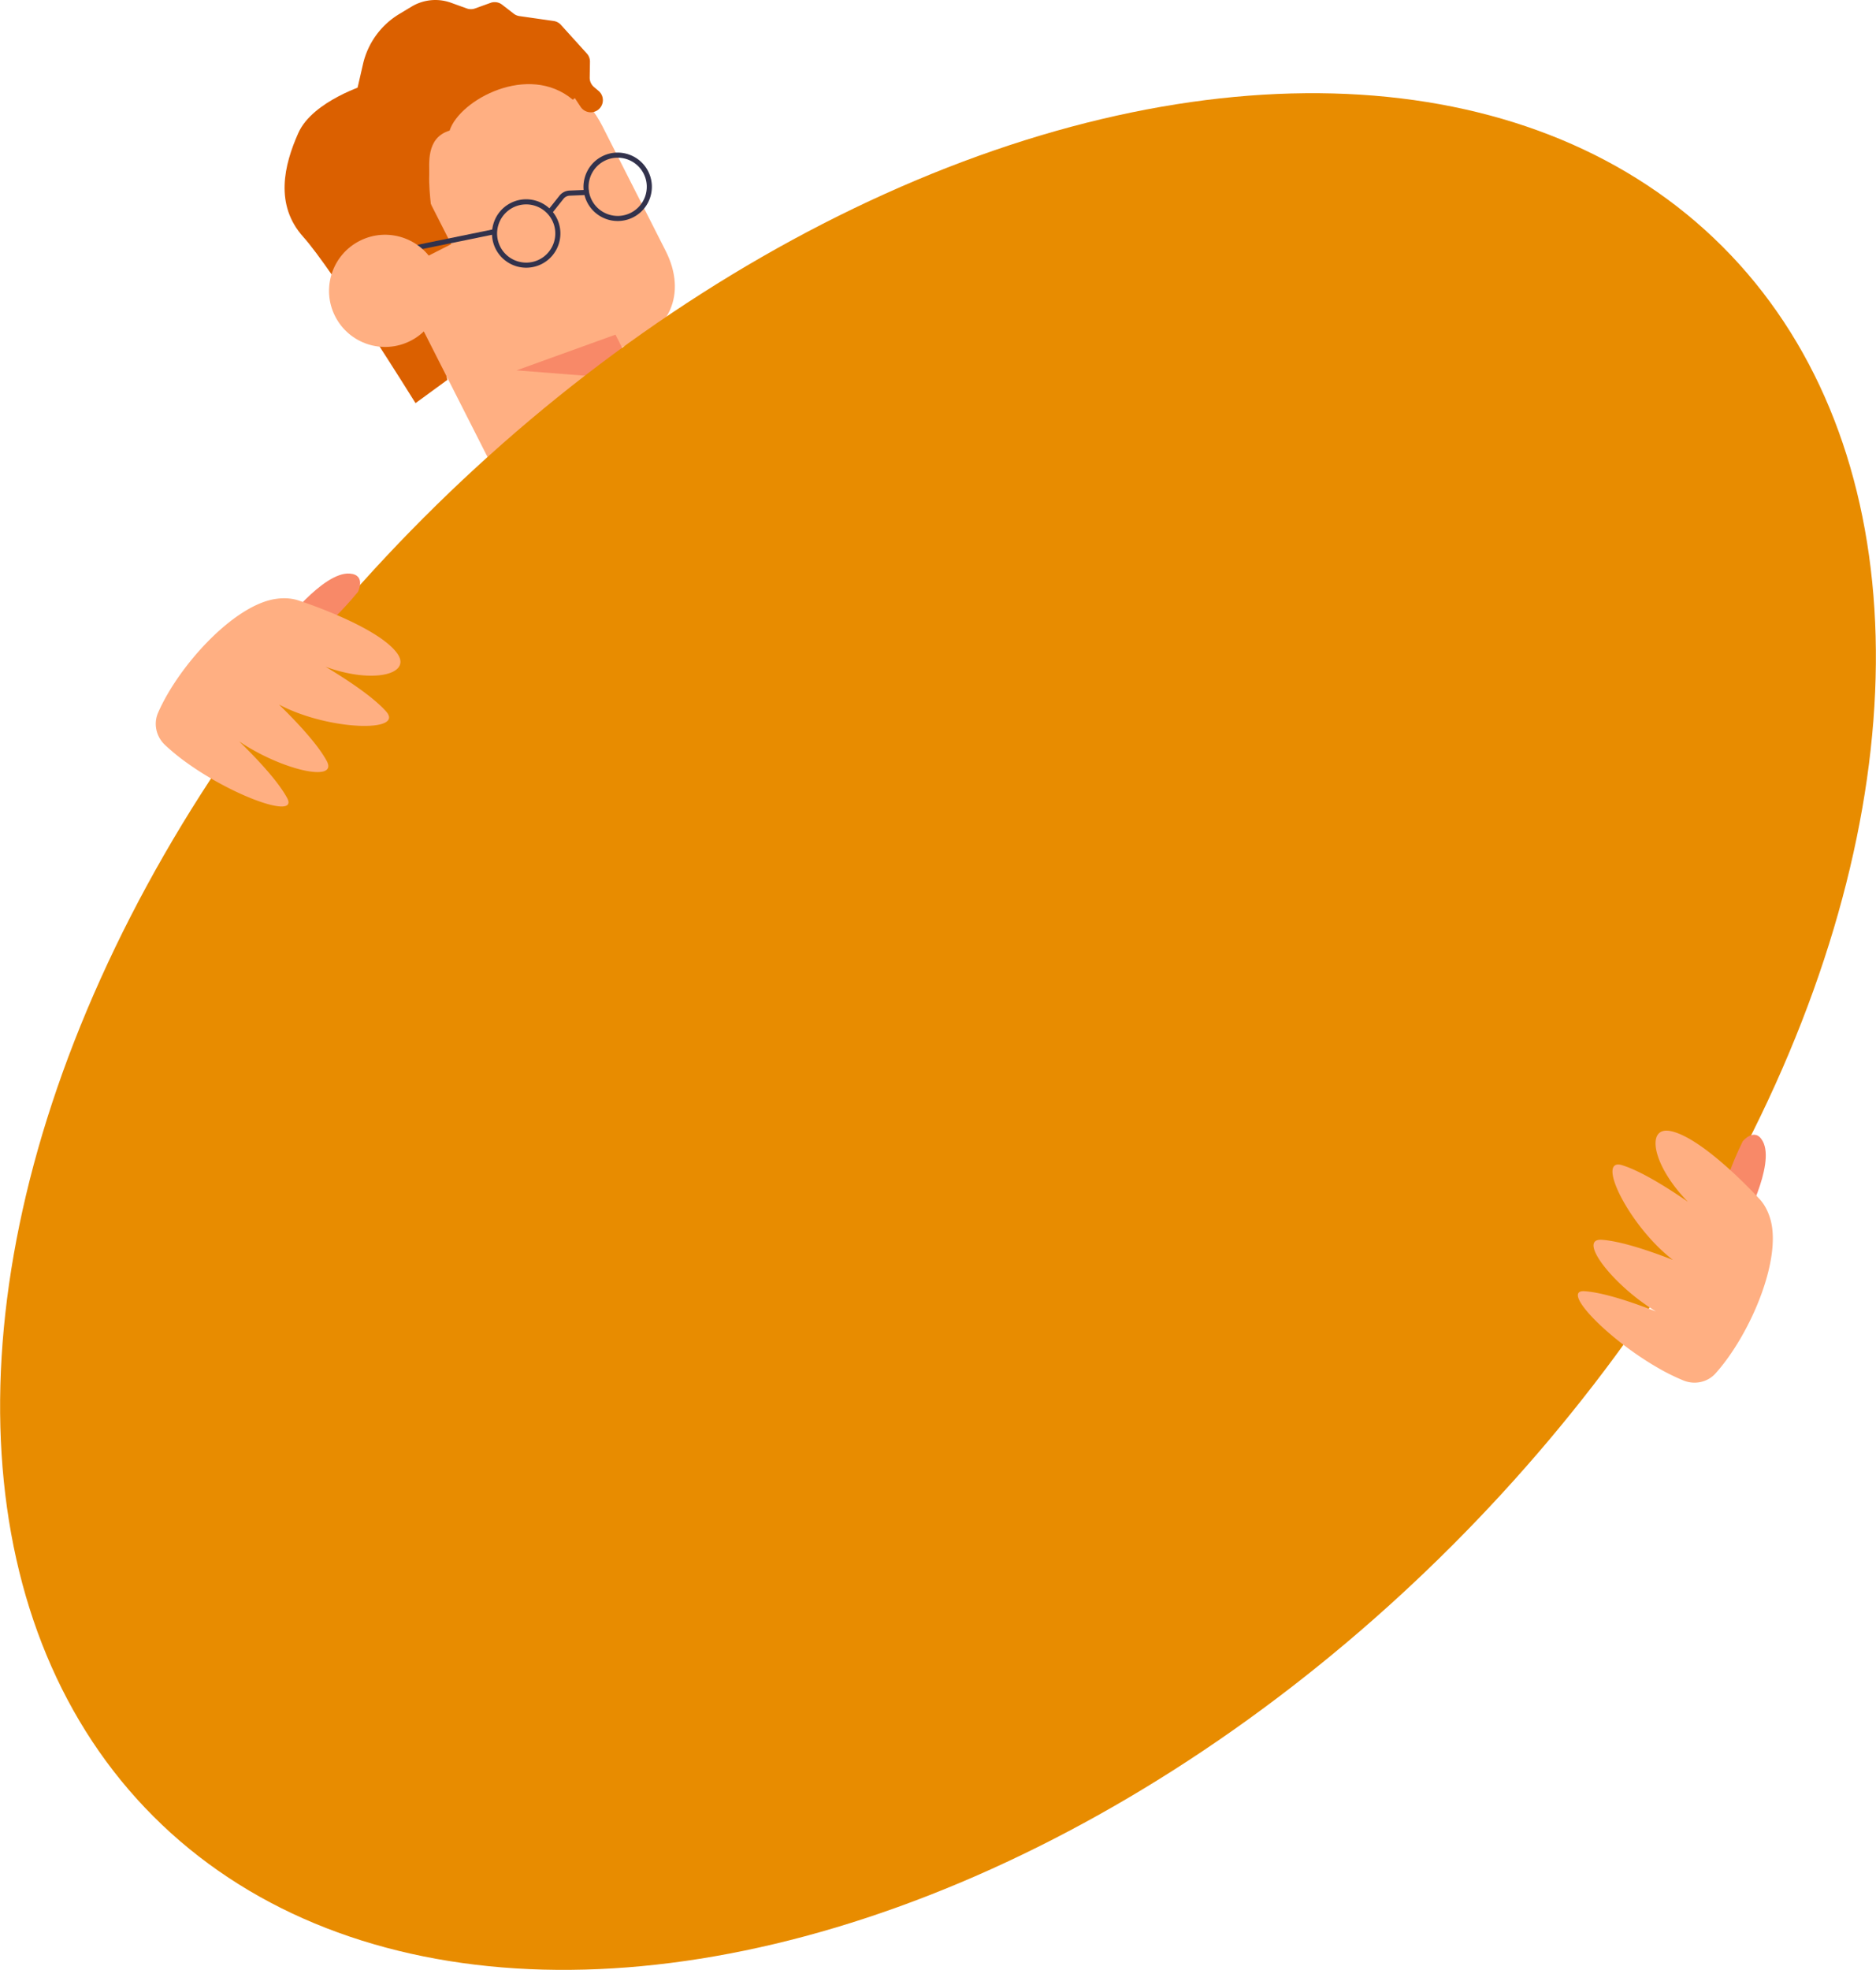
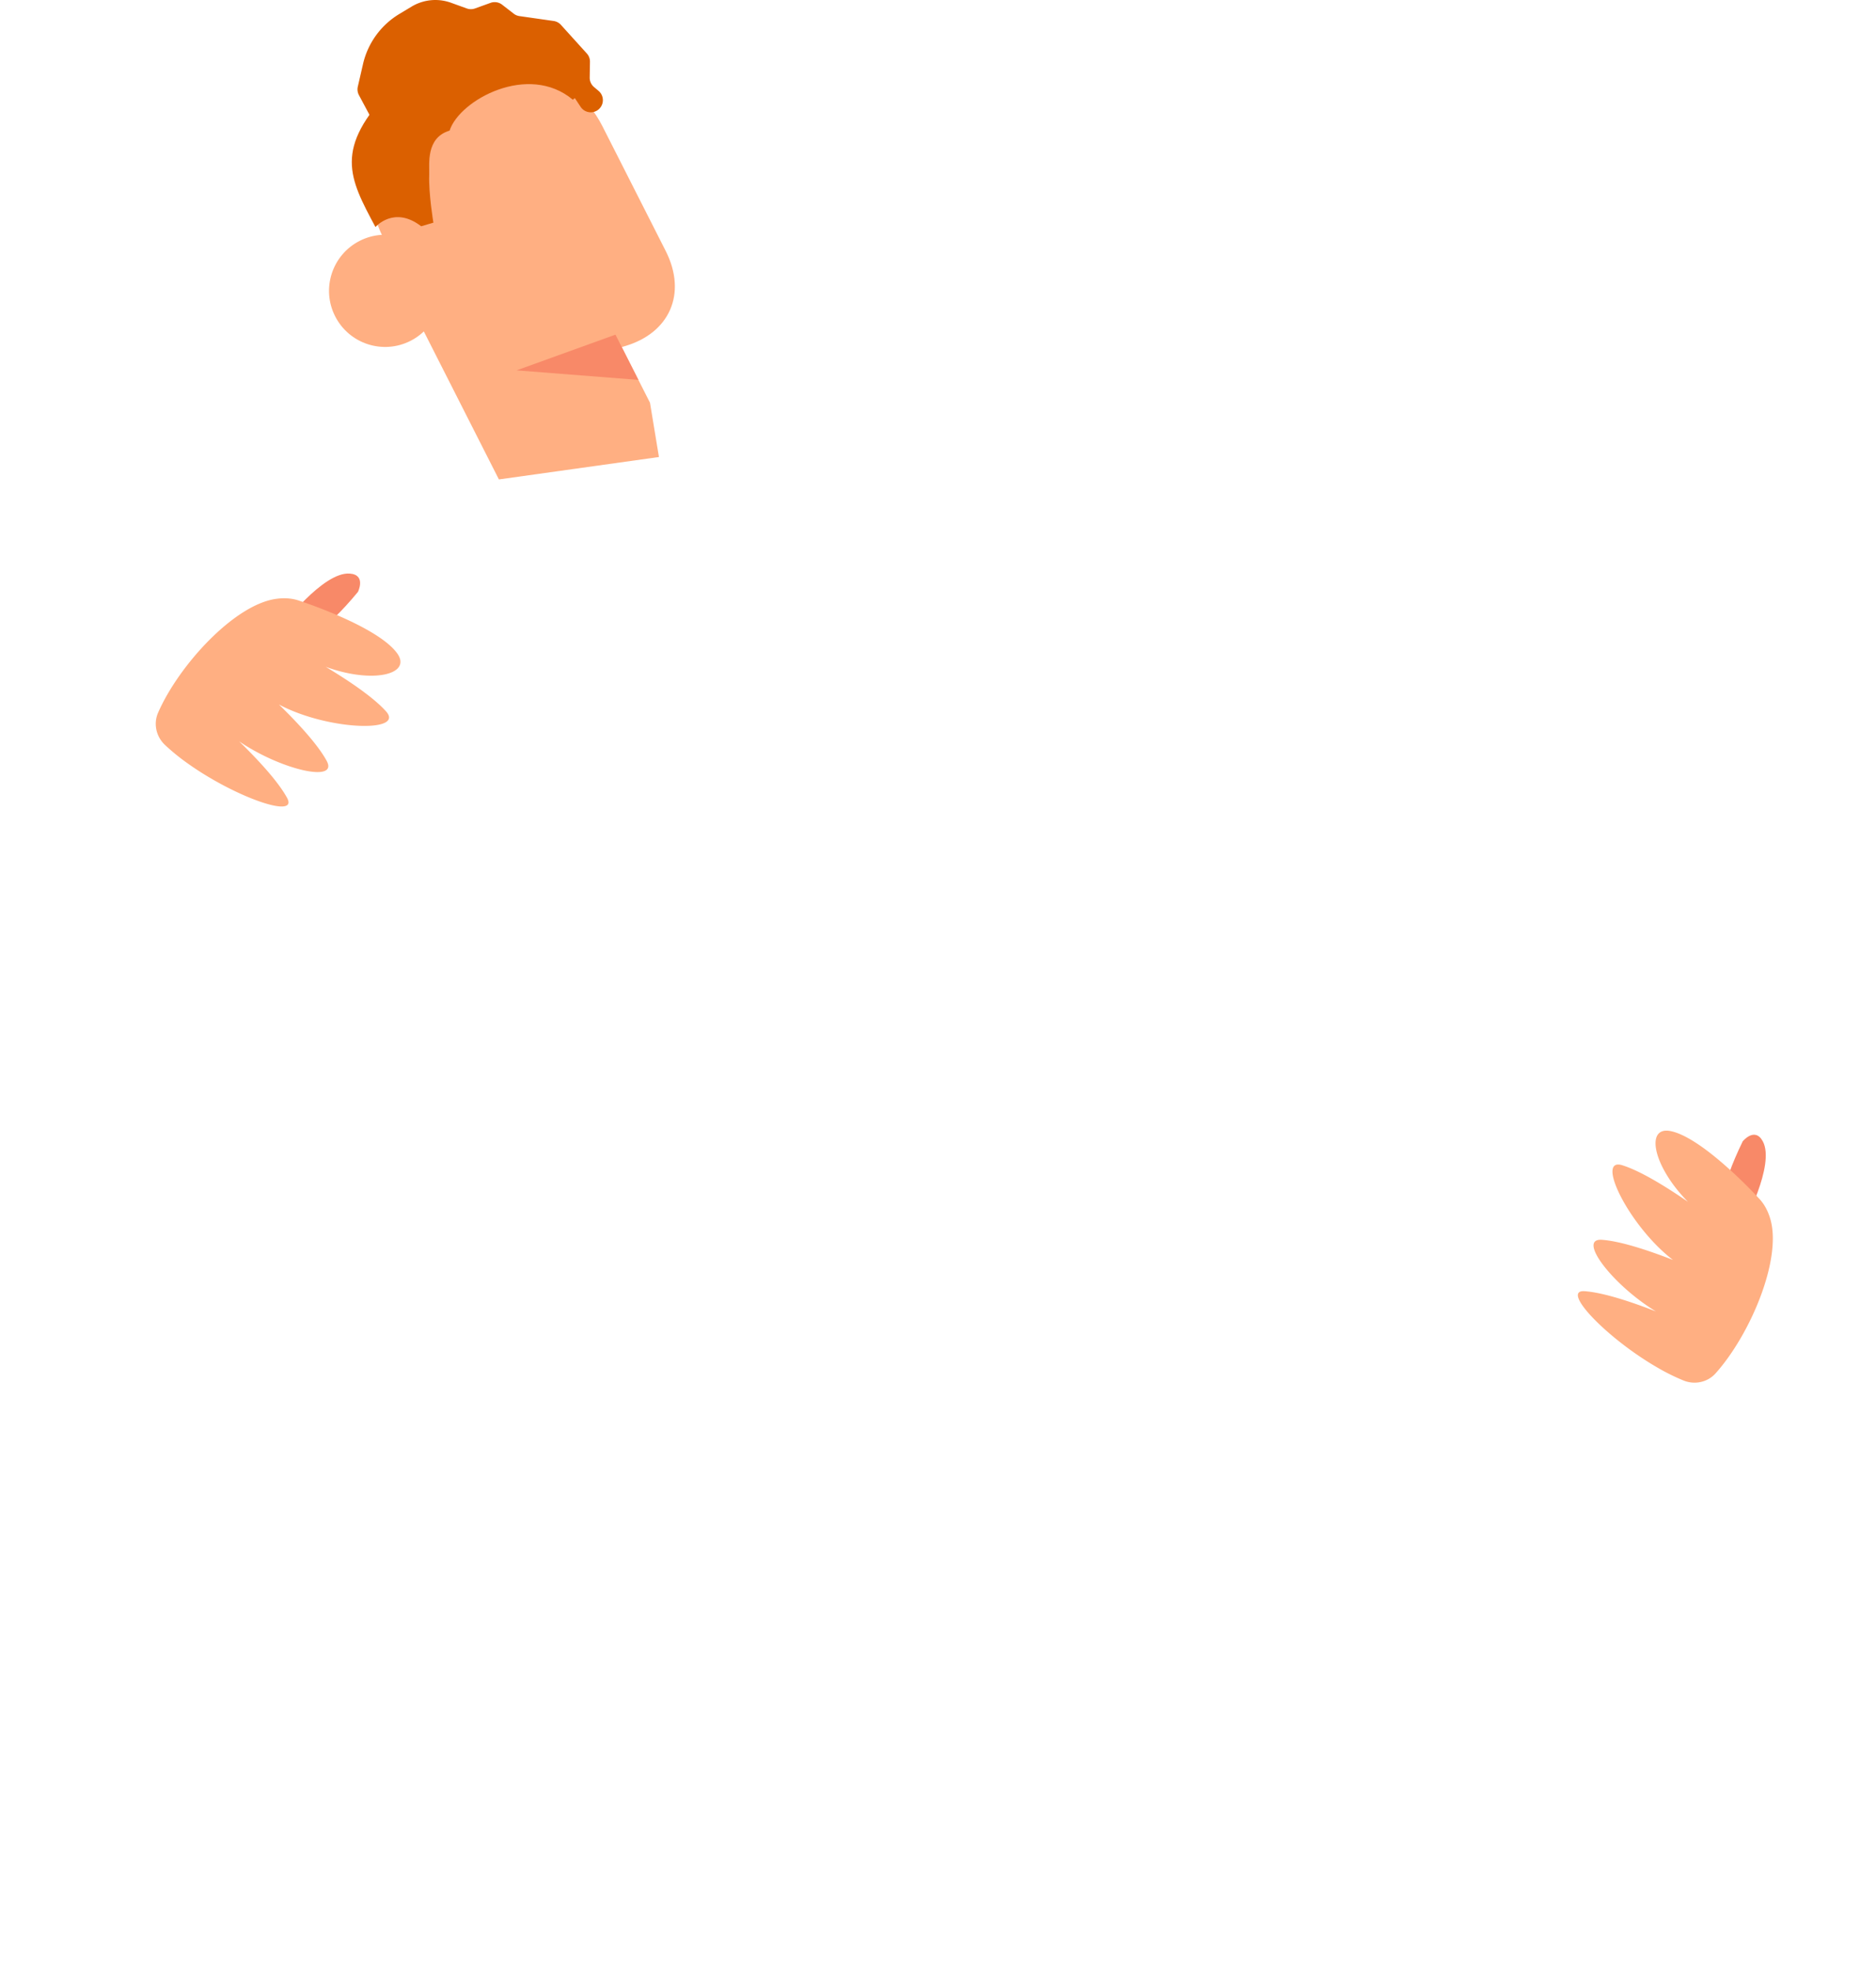
<svg xmlns="http://www.w3.org/2000/svg" width="169.954" height="178.382" viewBox="0 0 169.954 178.382">
  <path d="M56.596 31.347L41.979 35.83l-7.27-14.326c-2.657-5.235-.364-11.736 5.121-14.52 5.485-2.784 12.086-.797 14.743 4.439l5.729 11.289c1.988 3.918.312 7.473-3.705 8.634z" fill="#ffaf82" />
-   <path d="M33.284 7.623s-4.945 1.489-6.253 4.41c-1.308 2.921-2.163 6.526.448 9.424 2.611 2.898 10.165 15.047 10.165 15.047l2.883-2.105-1.474-7.519-5.768-19.257z" fill="#db6000" />
  <path d="M32.415 7.85l.472-2.051a7.161 7.161 0 013.29-4.533l1.112-.669a4.177 4.177 0 013.57-.348l1.429.516c.241.087.505.087.746 0l1.408-.507a1.102 1.102 0 011.046.165l1.052.815c.151.117.329.192.518.219l3.098.443c.254.036.487.16.659.35l2.348 2.593c.187.207.289.477.284.756l-.024 1.423c-.005.33.138.645.39.858l.416.352a1.099 1.099 0 11-1.626 1.447l-1.639-2.473a1.097 1.097 0 00-.735-.477l-5.056-.846a1.098 1.098 0 00-.637.084l-6.941 3.162a1.094 1.094 0 00-.468.405l-1.238 1.92a1.1 1.1 0 01-1.894-.077l-1.478-2.765a1.104 1.104 0 01-.102-.765z" fill="#db6000" />
  <path fill="#ffaf82" d="M58.885 36.466l.811 4.917-14.499 2.03-8.085-15.932 13.687-6.947 8.086 15.932z" />
  <path fill="#f88968" d="M55.757 30.302l-8.956 3.233 11.035.865-2.079-4.098z" />
-   <path fill="#db6000" d="M27.558 13.987l7.312-3.711 6.006 11.834-7.312 3.711z" />
-   <path d="M49.073 23.907a3.102 3.102 0 01-4.165-1.361c-.773-1.524-.163-3.392 1.361-4.165s3.392-.163 4.165 1.361.163 3.392-1.361 4.165zm-2.596-5.114a2.639 2.639 0 00-1.158 3.544c.658 1.296 2.248 1.816 3.544 1.158s1.816-2.248 1.158-3.544a2.64 2.64 0 00-3.544-1.158zm10.883.886a3.102 3.102 0 01-4.165-1.361c-.773-1.524-.163-3.392 1.361-4.165s3.392-.163 4.165 1.361.163 3.392-1.361 4.165zm-2.595-5.114a2.639 2.639 0 00-1.158 3.544c.658 1.296 2.248 1.816 3.544 1.158s1.816-2.248 1.158-3.544-2.248-1.816-3.544-1.158z" fill="#32324c" />
-   <path d="M53.34 17.647l-1.725.07a.756.756 0 00-.569.289l-1.075 1.351-.361-.288 1.075-1.351c.223-.279.555-.448.912-.463l1.725-.069.019.462zm-17.67 4.962l9.097-1.861.092.452-9.096 1.861z" fill="#32324c" />
  <circle cx="34.888" cy="26.337" r="5.079" transform="rotate(-26.908 34.887 26.337)" fill="#ffaf82" />
  <path d="M34.013 20.558s1.678-1.968 4.143-.07l1.106-.327s-.441-2.625-.377-4.349c.034-.924-.334-3.328 1.846-3.986.897-2.779 7.143-6.177 11.164-2.796 3.923-2.956-11.056-6.506-16.377-1.041-5.322 5.465-3.902 8.099-1.505 12.568z" fill="#db6000" />
-   <ellipse cx="84.977" cy="93.405" rx="100.514" ry="65.847" transform="rotate(-45 84.978 93.405)" fill="#e88c00" />
  <path d="M157.876 103.35s1.094-1.347 1.822-.006c1.164 2.145-1.804 7.594-1.804 7.594s-4.178.991-.017-7.587z" fill="#f88968" />
  <path d="M146.972 105.514c1.664.52 3.991 1.963 5.944 3.307-3.215-3.261-3.876-6.889-1.546-6.397 2.985.631 7.929 6.039 7.929 6.039.46.463.836 1.083 1.078 1.905 1.082 3.667-1.827 10.5-4.951 13.983l-.012.014c-.727.808-1.89 1.047-2.898.64a19.122 19.122 0 01-2.389-1.186c-4.552-2.631-8.816-7.063-6.56-6.9 1.714.126 4.262.978 6.449 1.832-3.947-2.406-7.185-6.654-4.884-6.486 1.709.125 4.245.972 6.427 1.822-3.977-3.052-7.072-9.35-4.589-8.574z" fill="#ffaf82" />
  <path d="M32.428 53.597s.773-1.554-.749-1.66c-2.434-.171-6.164 4.788-6.164 4.788s.829 4.213 6.913-3.128z" fill="#f88968" />
  <path d="M34.975 64.417c-1.163-1.299-3.44-2.819-5.473-4.039 4.3 1.575 7.876.674 6.462-1.243-1.811-2.456-8.781-4.715-8.781-4.715-.612-.227-1.332-.313-2.181-.192-3.786.534-8.8 6.013-10.676 10.299l-.007.017c-.434.997-.17 2.154.618 2.902a19.229 19.229 0 002.069 1.683c4.281 3.053 10.081 5.098 8.998 3.112-.825-1.508-2.656-3.474-4.339-5.11 3.825 2.596 9.033 3.782 7.926 1.758-.822-1.504-2.643-3.46-4.321-5.095 4.426 2.355 11.44 2.563 9.705.624z" fill="#ffaf82" />
</svg>